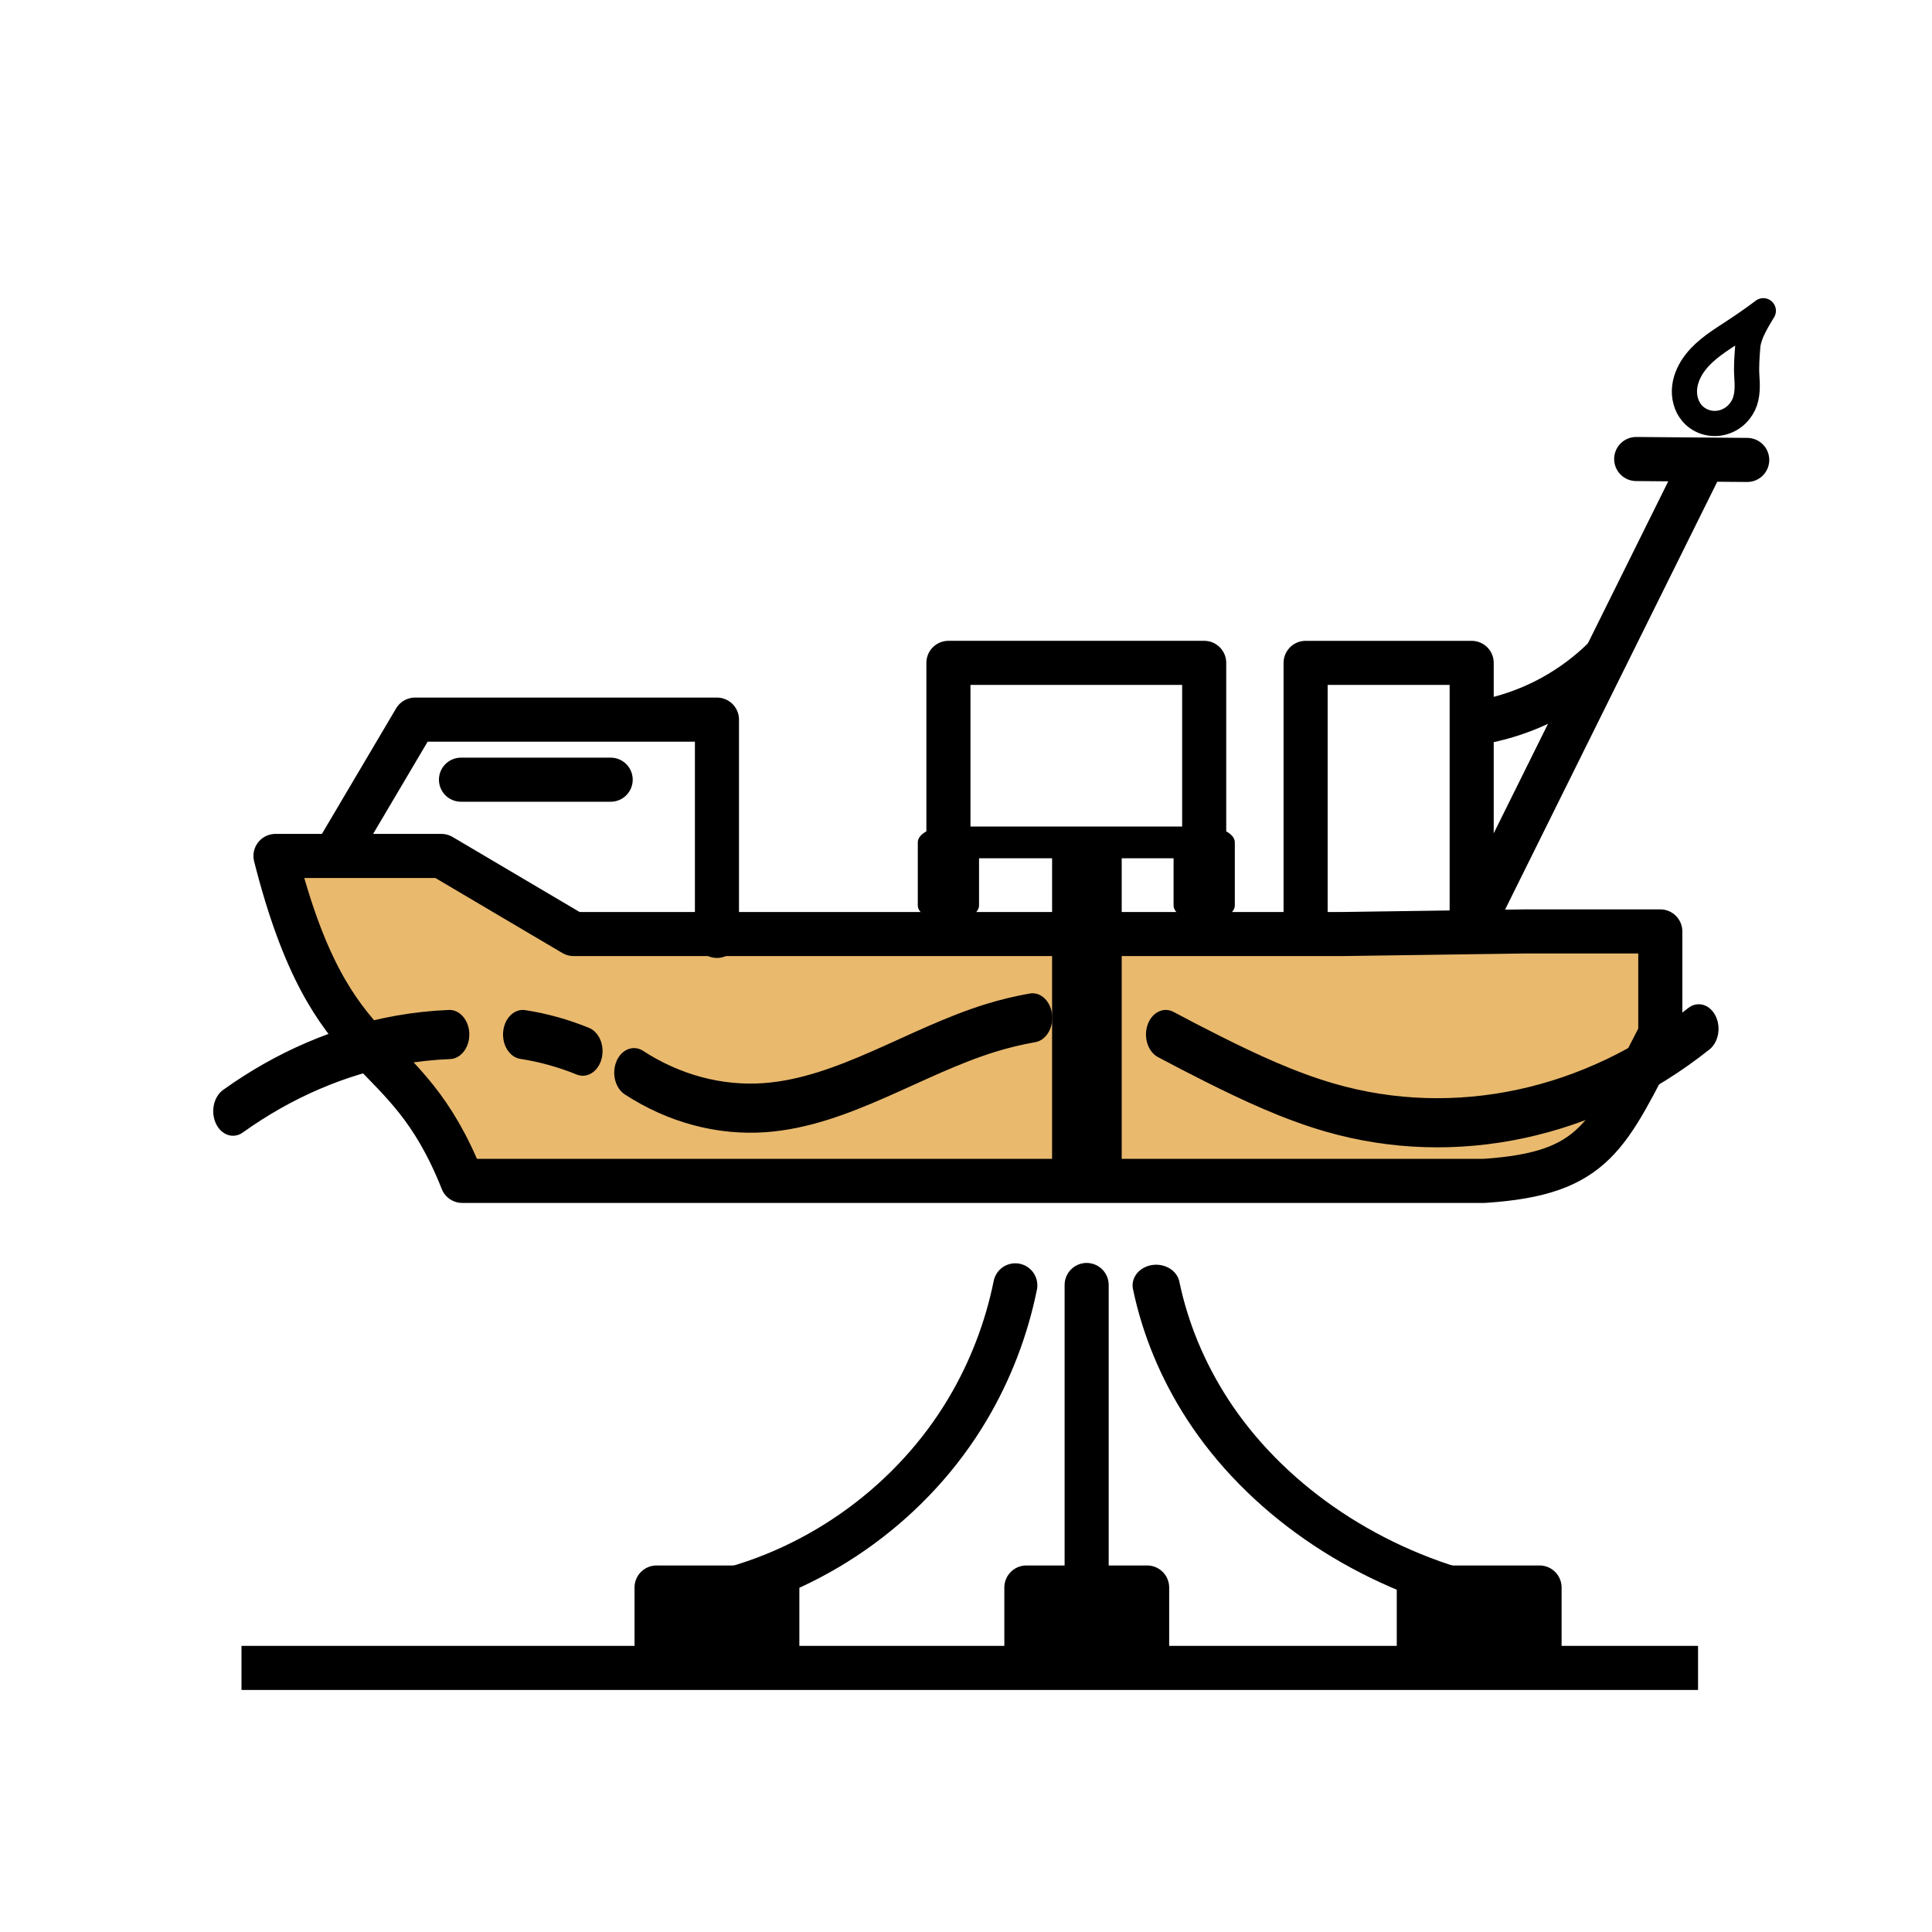
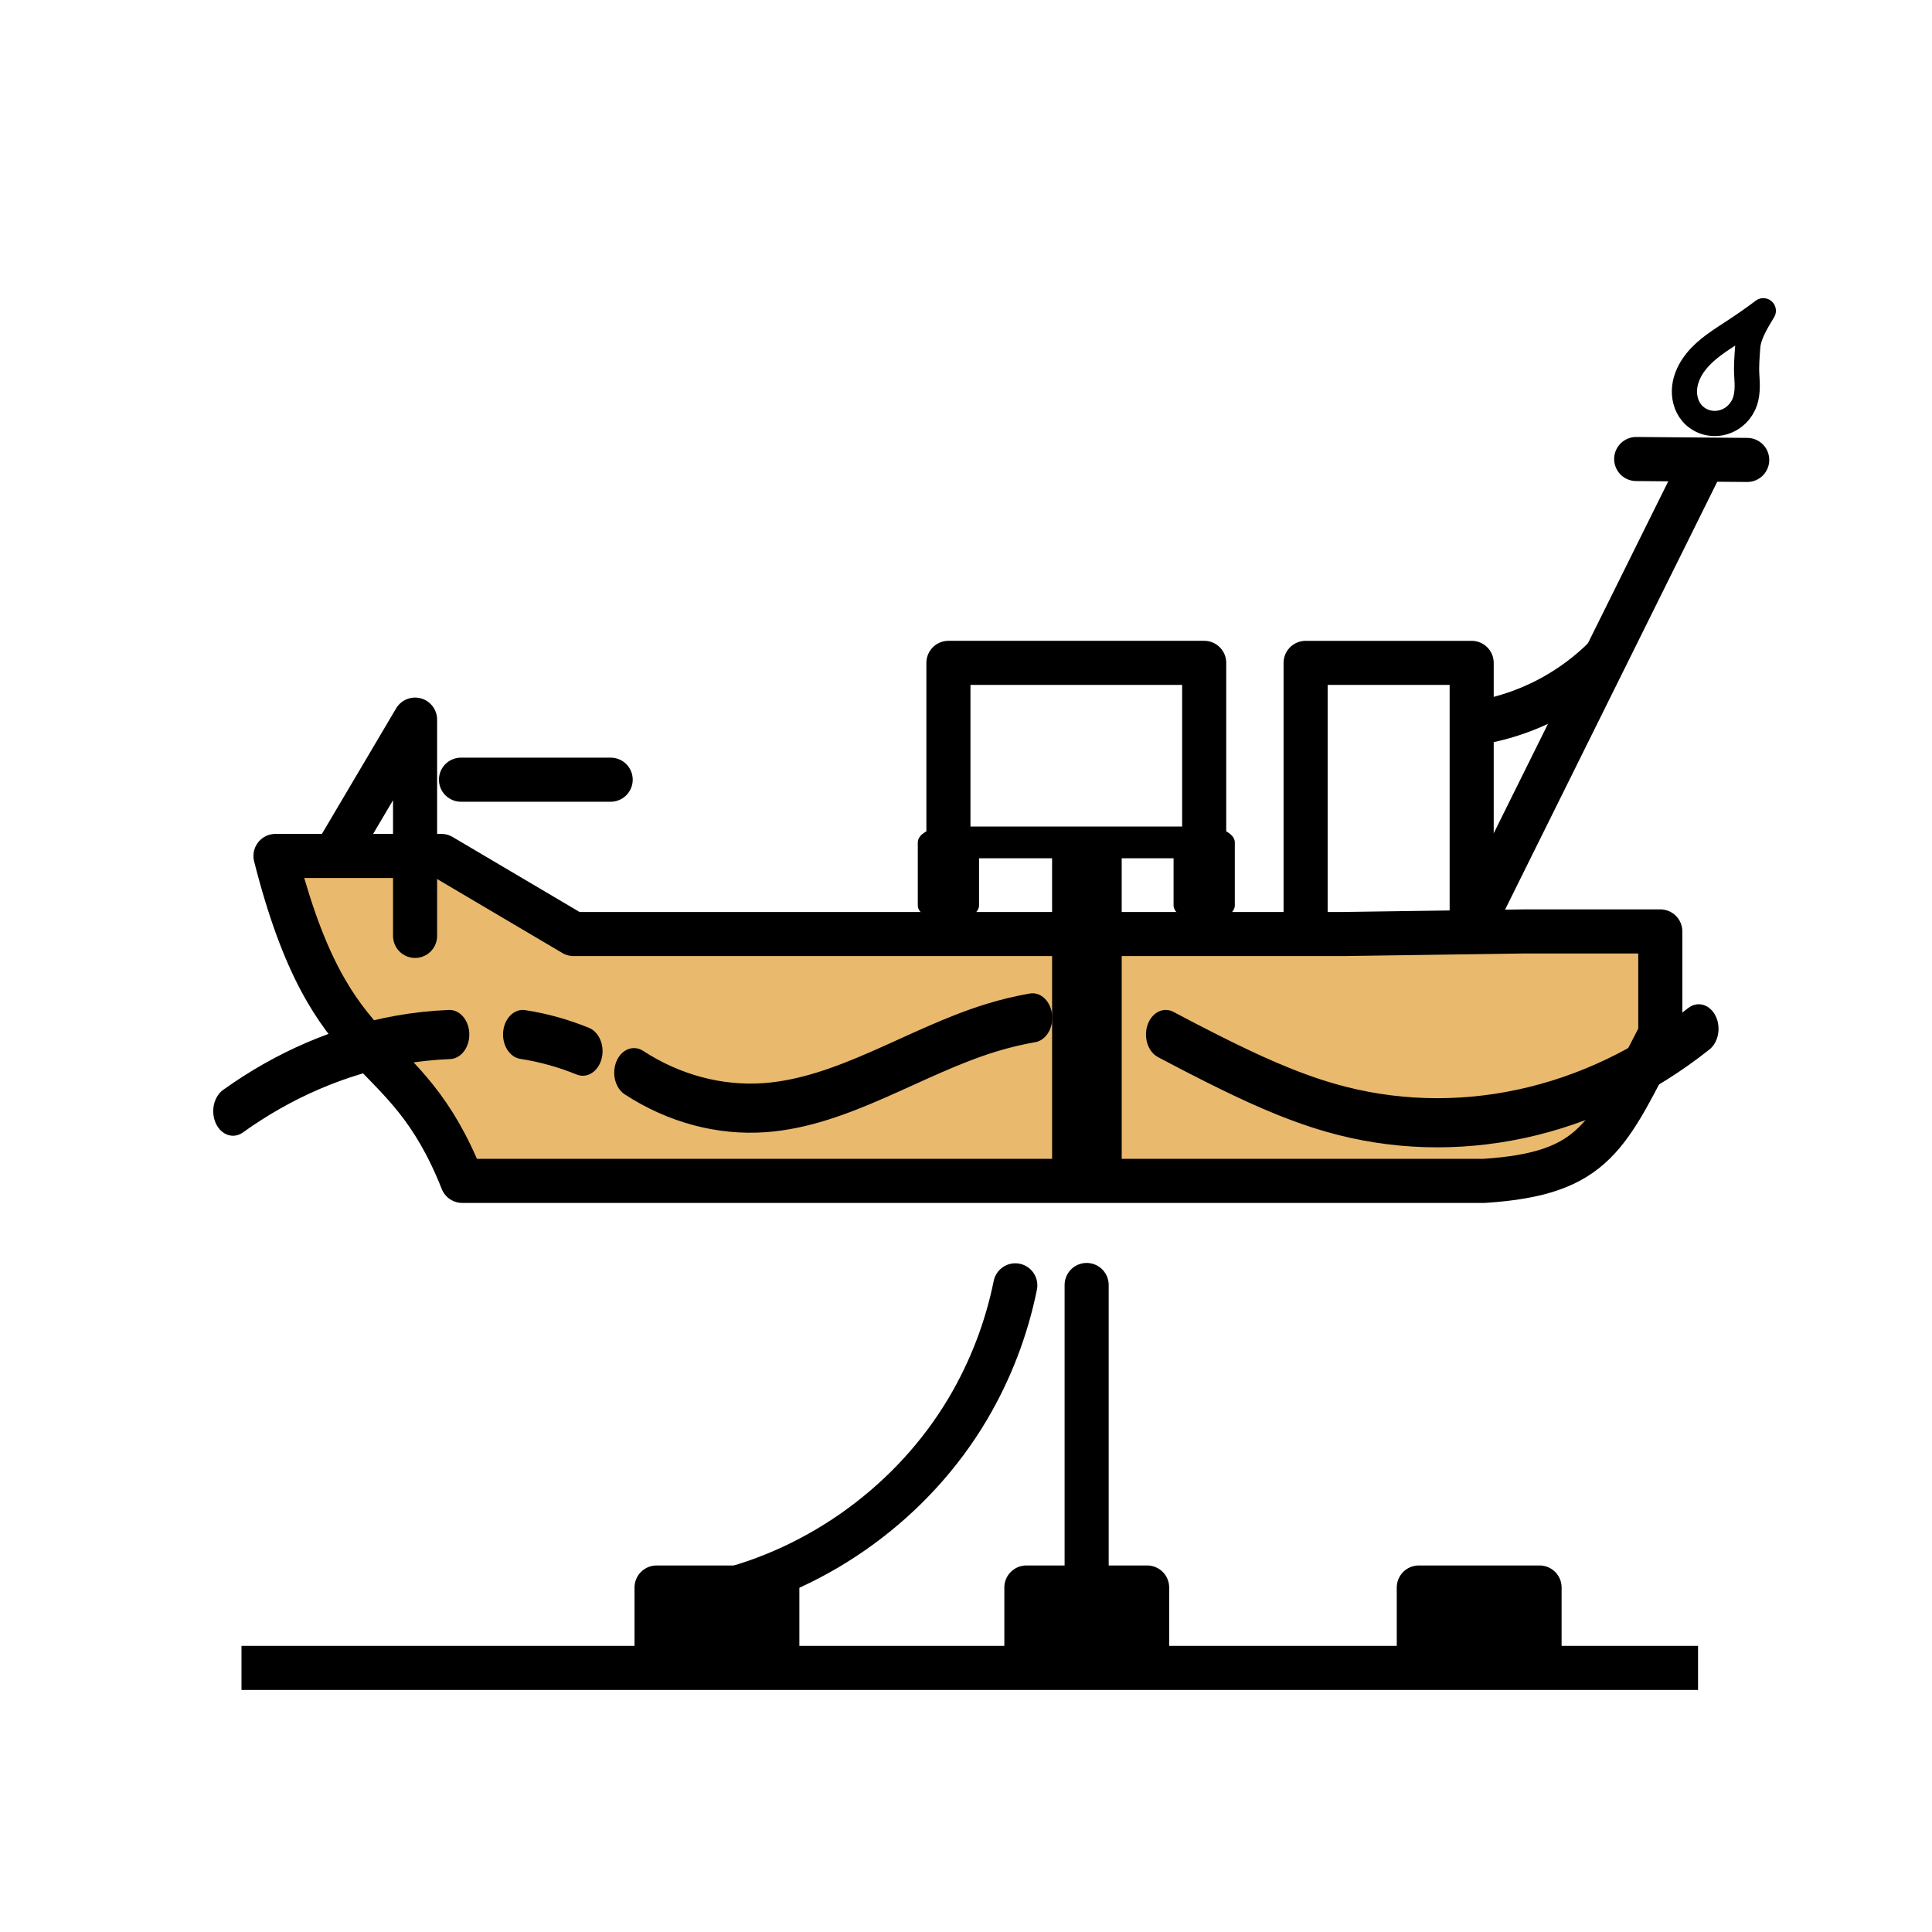
<svg xmlns="http://www.w3.org/2000/svg" id="svg8" height="512" viewBox="0 0 135.467 135.467" width="512" version="1.1">
  <g id="layer2" transform="translate(0 -161.53)" stroke="#000">
    <path id="path3845" stroke-linejoin="round" d="m32.41 244.33h71.663c7.845-0.516 8.639-3.162 12.343-10.305v-7.186h-9.465l-12.821 0.183h-53.912l-9.269-5.475h-11.633c3.969 15.653 8.968 12.393 13.096 22.784z" stroke-linecap="round" stroke-width="3.091" fill="#e9b96e" />
    <g fill="none">
      <g stroke-linecap="round">
        <g stroke-linejoin="round">
          <path id="path3848-2" d="m66.501 220.37v-12.362h17.934v12.362" stroke-width="3.091" />
          <path id="path890-8" d="m49.52 204.73v-5.253h-11.05v5.253" transform="matrix(1.623 0 0 .841 4.064 52.837)" stroke-width="2.646" />
          <path id="path4813" style="paint-order:markers fill stroke" d="m-47.92 141.92c5.144-2.967 10.857-4.944 16.734-5.79 1.714-0.247 3.443-0.398 5.174-0.454m7.415 0c1.071 0.133 2.136 0.319 3.188 0.559 0.971 0.221 1.932 0.488 2.879 0.798m5.182 1.75c4.05 2.12 8.68 3.116 13.243 2.849 7.937-0.465 15.158-4.586 22.875-6.498 1.386-0.343 2.789-0.616 4.203-0.815m13.482 1.357c1.556 0.668 3.119 1.32 4.69 1.955 3.894 1.575 7.845 3.05 11.936 4.001 12.621 2.934 26.388 0.564 37.303-6.42" transform="matrix(.693 0 0 .861 49.546 117.25)" stroke-width="4.001" />
        </g>
        <g>
          <path id="path894" d="m65.454 17.989v49.787" transform="matrix(1.126 0 0 .452 2.509 213.47)" stroke-width="4.335" />
          <path id="path945" d="m74.163 278.73c-0.635 3.143-1.803 6.178-3.439 8.936-3.922 6.611-10.615 11.517-18.099 13.268" transform="matrix(.971 0 0 .971 -.822 -18.992)" stroke-width="3.184" />
-           <path id="path945-2" d="m73.345 278.63c-0.571 3.132-1.671 6.166-3.24 8.936-3.587 6.332-9.691 11.192-16.666 13.268" transform="matrix(-1.11 0 0 .971 162.48 -18.895)" stroke-width="2.978" />
          <path id="path941" d="m76.193 251.63v21.558" stroke-width="3.091" />
          <path id="path963" d="m122.51 193.78-7.784-0.065" stroke-width="3.091" />
          <path id="path2110" d="m151.09 154.09c-6.353-0.908-12.539-2.97-18.165-6.055-4.439-2.434-8.53-5.503-12.11-9.083" transform="matrix(-.307 0 0 .307 149.64 164.96)" stroke-width="10.056" />
          <path id="path961-8" d="m119.01 194.65-15.737 31.736" stroke-width="3.091" />
          <path id="path1076" d="m123.64 183.32c-0.666 0.498-1.348 0.975-2.043 1.431-0.963 0.632-1.973 1.241-2.687 2.144-0.405 0.512-0.706 1.119-0.784 1.766-0.078 0.648 0.084 1.337 0.507 1.833 0.237 0.278 0.549 0.49 0.894 0.61 0.344 0.12 0.72 0.149 1.079 0.086 0.359-0.063 0.702-0.218 0.989-0.443 0.287-0.225 0.519-0.52 0.673-0.85 0.279-0.599 0.263-1.337 0.215-1.996-0.047-0.659 0.014-1.4 0.063-2.059 0.075-0.994 0.895-2.159 1.093-2.523" stroke-width="1.766" />
        </g>
        <path id="path914-9" stroke-linejoin="round" d="m91.546 226.58v-18.57h11.644v18.433" stroke-width="3.091" />
      </g>
      <path id="path897" d="m16.933 278.48h102.13" stroke-width="3.091" />
    </g>
    <g stroke-linejoin="round" stroke-linecap="round" stroke-width="3.091">
      <path id="path914-9-7" d="m46.037 278.09v-5.248h8.467v5.111" />
      <path id="path914-9-7-5" d="m71.967 278.09v-5.248h8.467v5.111" />
      <path id="path914-9-7-2" d="m99.483 278.09v-5.248h8.467v5.111" />
    </g>
    <path id="path876-8-2" d="m32.323 216.2h10.496" stroke-linecap="round" stroke-width="3.091" fill="none" />
-     <path id="path914-3" stroke-linejoin="round" d="m23.812 220.94 5.292-8.952h21.167v15.165" stroke-linecap="round" stroke-width="3.091" fill="none" />
+     <path id="path914-3" stroke-linejoin="round" d="m23.812 220.94 5.292-8.952v15.165" stroke-linecap="round" stroke-width="3.091" fill="none" />
  </g>
</svg>